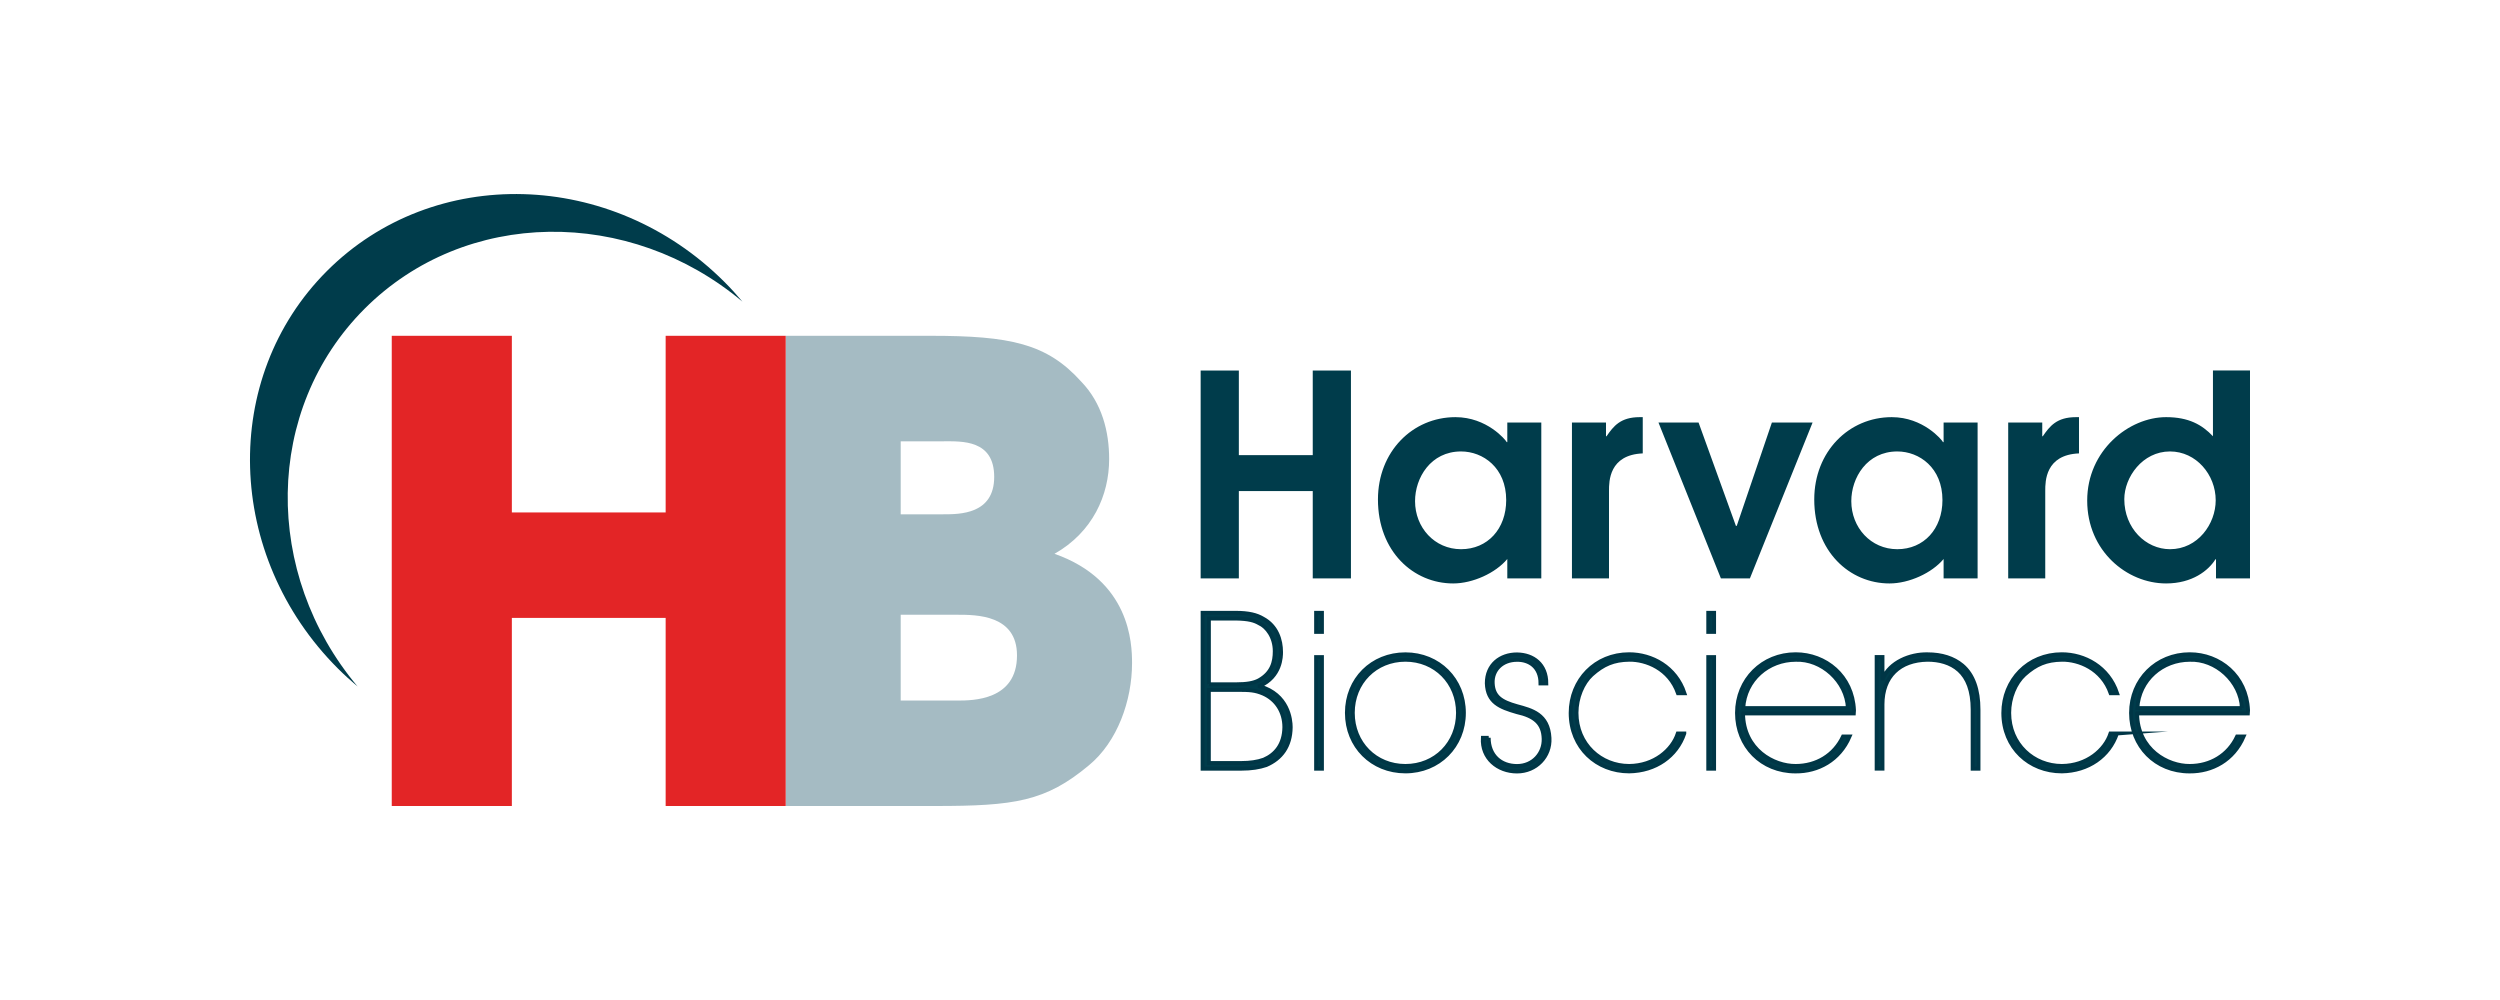
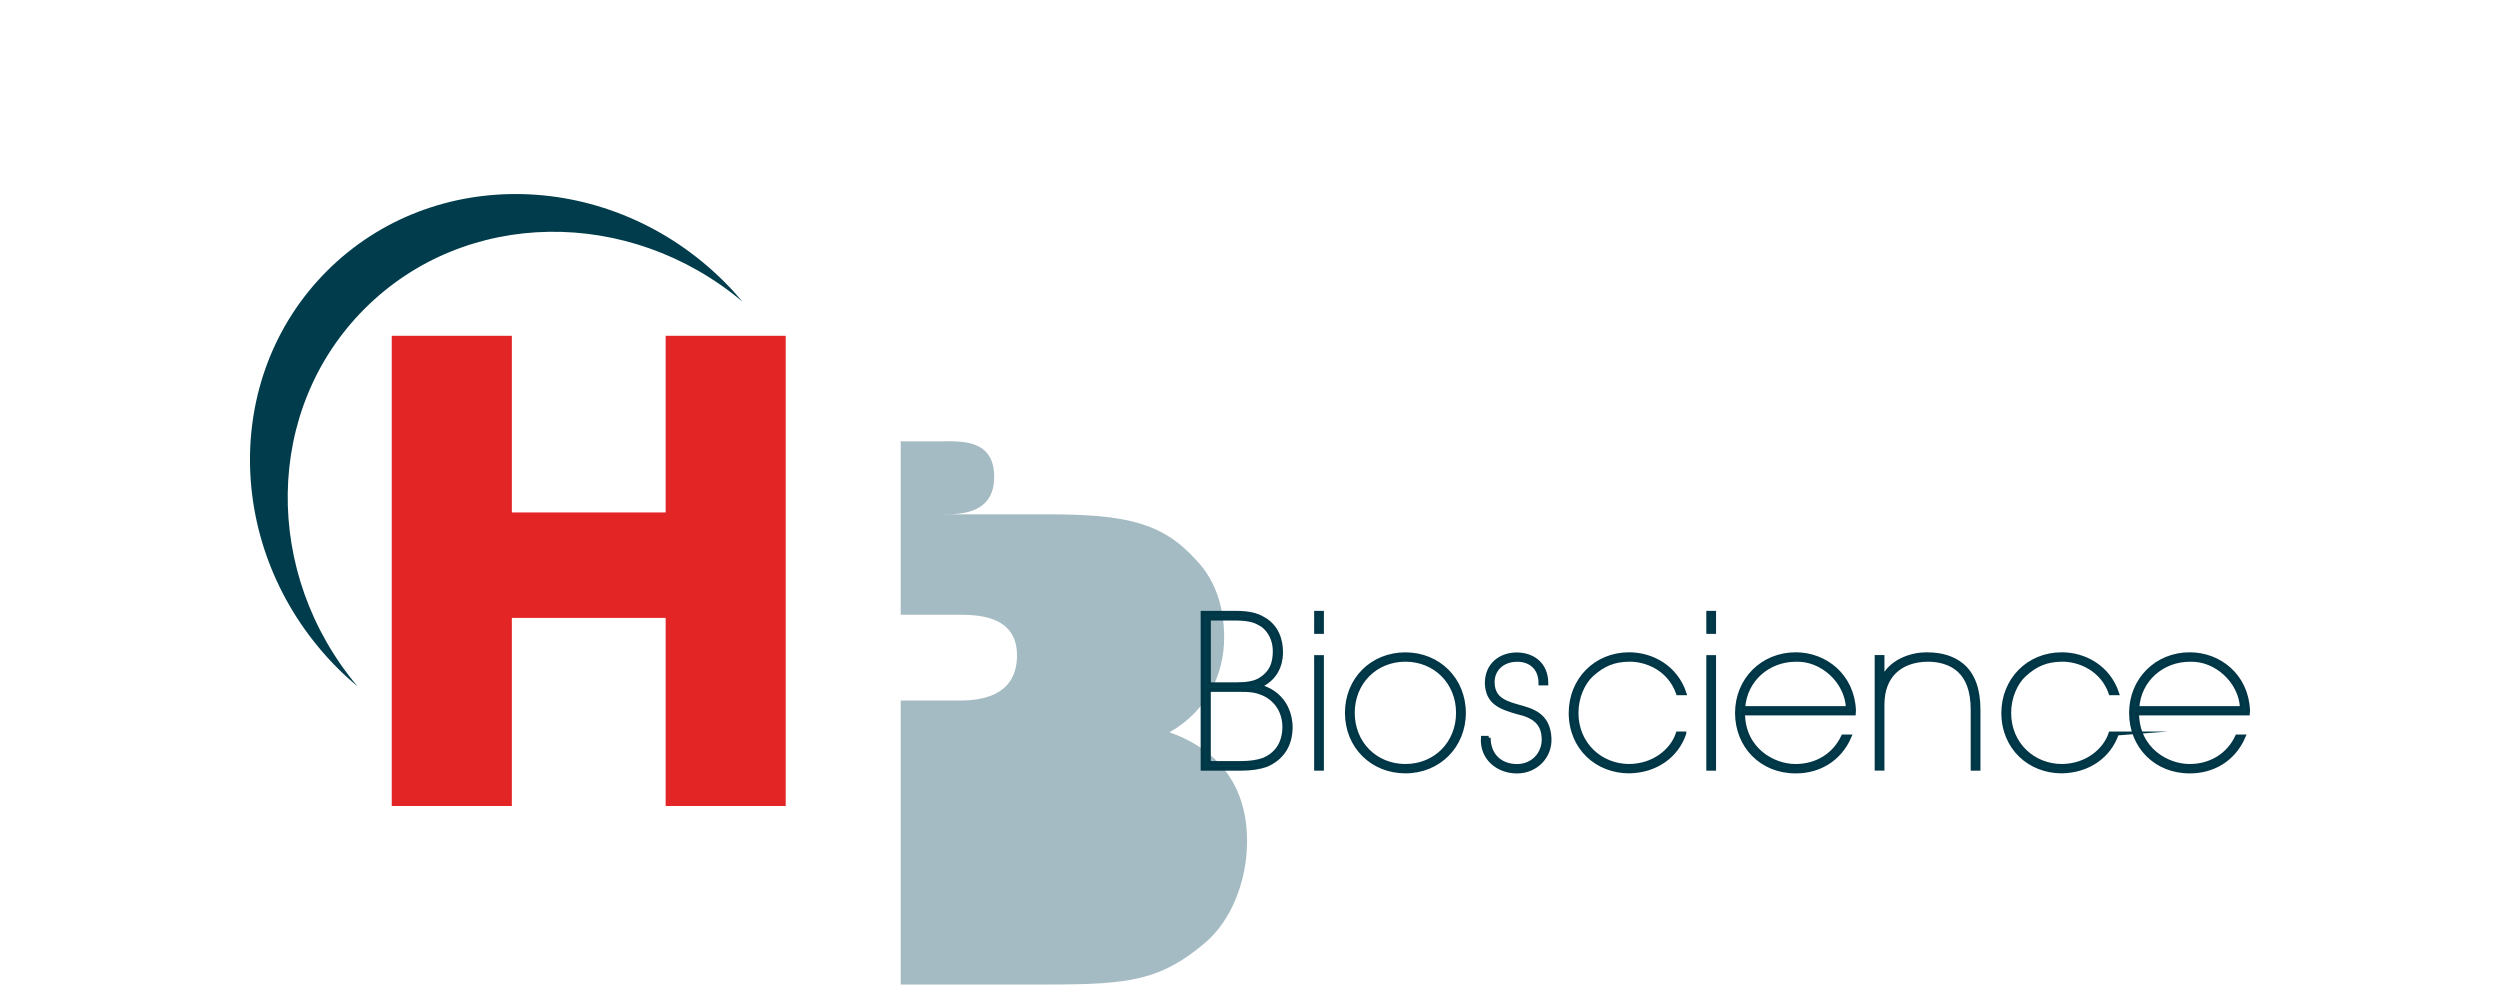
<svg xmlns="http://www.w3.org/2000/svg" viewBox="0 0 500 200">
  <defs>
    <style>
      .cls-1 {
        fill: none;
      }

      .cls-2, .cls-3 {
        fill: #003c4b;
      }

      .cls-3 {
        stroke: #003646;
        stroke-miterlimit: 33.5;
        stroke-width: .78px;
      }

      .cls-4 {
        fill: #e32526;
      }

      .cls-5 {
        fill: #a5bbc3;
      }
    </style>
  </defs>
  <g id="Capa_4" data-name="Capa 4">
    <rect class="cls-1" width="500" height="200" />
  </g>
  <g id="LOGOS_A_COLOR" data-name="LOGOS A COLOR">
    <g>
      <path id="path3081" class="cls-2" d="M72.93,61.74c20.15-20.14,52.97-20.4,75.56-1.41-1.13-1.35-2.33-2.67-3.6-3.94-22.56-22.56-58.15-23.54-79.5-2.19-21.35,21.35-20.37,56.94,2.19,79.5,1.27,1.27,2.59,2.46,3.94,3.6-18.99-22.59-18.74-55.41,1.41-75.56" />
-       <path id="path3093" class="cls-5" d="M180.14,140.11h11.32c3.05,0,11.94,0,11.94-9.03,0-8.13-8.13-8.13-11.94-8.13h-11.32v17.16ZM180.14,102.86h8.52c3.3,0,10.18,0,10.18-7.48s-6.48-7.12-10.18-7.12h-8.52v14.61ZM157.14,67.16h28.98c15.89,0,23.26,1.53,30.12,9.16,4.18,4.32,5.59,10.03,5.59,15.49,0,7.24-3.3,14.62-10.93,18.95,15.13,5.33,15.51,17.91,15.51,21.85,0,7.51-2.93,15.76-8.64,20.46-8.66,7.24-14.88,8.13-30.77,8.13h-29.86v-94.04h0Z" />
+       <path id="path3093" class="cls-5" d="M180.14,140.11h11.32c3.05,0,11.94,0,11.94-9.03,0-8.13-8.13-8.13-11.94-8.13h-11.32v17.16ZM180.14,102.86h8.52c3.3,0,10.18,0,10.18-7.48s-6.48-7.12-10.18-7.12h-8.52v14.61Zh28.98c15.89,0,23.26,1.53,30.12,9.16,4.18,4.32,5.59,10.03,5.59,15.49,0,7.24-3.3,14.62-10.93,18.95,15.13,5.33,15.51,17.91,15.51,21.85,0,7.51-2.93,15.76-8.64,20.46-8.66,7.24-14.88,8.13-30.77,8.13h-29.86v-94.04h0Z" />
      <path id="path3097" class="cls-4" d="M78.35,67.16h24.02v35.33h30.76v-35.33h24.01v94.04h-24.01v-37.62h-30.76v37.62h-24.02v-94.04h0Z" />
-       <path id="path3125" class="cls-2" d="M434,109.84c5.57,0,9.14-5.06,9.14-9.78,0-5.11-3.9-9.77-9.14-9.77-5.52,0-9.14,5.17-9.14,9.55,0,5.79,4.29,10,9.14,10M450,115.68h-6.8v-3.82h-.11c-1.39,2.24-4.63,4.83-9.87,4.83-7.86,0-15.78-6.52-15.78-16.57s8.36-16.69,15.78-16.69c4.52,0,7.19,1.52,9.37,3.82v-13.15h7.41v41.57h0ZM401.65,84.5h6.8v2.75h.11c1.39-2.02,2.79-3.82,6.63-3.82h.61v7.25c-6.75.28-6.75,5.62-6.75,7.47v17.53h-7.41v-31.18h0ZM379.46,90.29c-6.08,0-9.2,5.28-9.2,9.94,0,5.28,3.9,9.61,9.2,9.61s9.03-4.05,9.03-9.83c0-6.46-4.63-9.72-9.03-9.72M395.52,115.68h-6.8v-3.88c-2.34,2.81-6.91,4.89-10.82,4.89-7.97,0-15.05-6.4-15.05-16.8,0-9.55,6.91-16.46,15.5-16.46,6.3,0,10.04,4.55,10.26,5h.11v-3.93h6.8v31.18h0ZM331.68,84.5h8.03l7.47,20.67h.17l7.03-20.67h8.14l-12.54,31.18h-5.8l-12.49-31.18ZM314.4,84.5h6.8v2.75h.11c1.39-2.02,2.79-3.82,6.63-3.82h.61v7.25c-6.75.28-6.75,5.62-6.75,7.47v17.53h-7.41v-31.18h0ZM292.21,90.29c-6.08,0-9.2,5.28-9.2,9.94,0,5.28,3.9,9.61,9.2,9.61s9.03-4.05,9.03-9.83c0-6.46-4.63-9.72-9.03-9.72M308.26,115.68h-6.8v-3.88c-2.34,2.81-6.91,4.89-10.82,4.89-7.97,0-15.05-6.4-15.05-16.8,0-9.55,6.91-16.46,15.5-16.46,6.3,0,10.04,4.55,10.26,5h.11v-3.93h6.8v31.18h0ZM240.13,74.11h7.64v16.91h14.78v-16.91h7.64v41.57h-7.64v-17.47h-14.78v17.47h-7.64v-41.57Z" />
      <path id="path3201" class="cls-3" d="M448.39,141.61c-.25-5.39-5.24-9.86-10.44-9.65-5.49,0-10.15,4-10.48,9.65h20.92,0ZM427.42,142.7c.08,7.29,6.16,10.53,10.53,10.49,4.11,0,7.72-2.11,9.48-5.9h1.3c-2.05,4.76-6.33,7.04-10.82,7-6.79,0-11.7-5.06-11.7-11.72v.04c0-6.7,5.11-11.76,11.74-11.76,5.95,0,11.36,4.3,11.66,11.21l-.04.63h-22.14ZM448.39,141.61c-.25-5.39-5.24-9.86-10.44-9.65-5.49,0-10.15,4-10.48,9.65h20.92,0ZM427.42,142.7c.08,7.29,6.16,10.53,10.53,10.49,4.11,0,7.72-2.11,9.48-5.9h1.3c-2.05,4.76-6.33,7.04-10.82,7-6.79,0-11.7-5.06-11.7-11.72v.04c0-6.7,5.11-11.76,11.74-11.76,5.95,0,11.36,4.3,11.66,11.21l-.04.63h-22.14ZM423.39,146.7c-1.55,4.55-5.75,7.5-11.03,7.58-6.46,0-11.7-4.72-11.7-11.71v.04c0-6.61,4.95-11.76,11.7-11.76,4.53,0,9.31,2.53,11.07,7.8h-1.3c-1.72-4.93-6.37-6.74-9.73-6.7-3.14.04-5.2.93-7.5,2.99-1.8,1.64-3.06,4.59-3.06,7.63,0,6.32,4.87,10.62,10.53,10.62,5.03-.04,8.64-3.16,9.73-6.49h1.3ZM423.39,146.7c-1.55,4.55-5.75,7.5-11.03,7.58-6.46,0-11.7-4.72-11.7-11.71v.04c0-6.61,4.95-11.76,11.7-11.76,4.53,0,9.31,2.53,11.07,7.8h-1.3c-1.72-4.93-6.37-6.74-9.73-6.7-3.14.04-5.2.93-7.5,2.99-1.8,1.64-3.06,4.59-3.06,7.63,0,6.32,4.87,10.62,10.53,10.62,5.03-.04,8.64-3.16,9.73-6.49h1.3ZM376.5,135.71h.08c1.38-3.24,5.41-4.93,8.93-4.85,2.85,0,5.2.76,6.96,2.23,2.18,1.85,3.23,4.85,3.23,8.85v11.8h-1.17v-11.8c0-3.88-1.05-6.36-2.72-7.88-1.72-1.56-4.03-2.11-6.29-2.11-5.58.08-9.02,3.33-9.02,8.93v12.85h-1.17v-22.33h1.17v4.3ZM376.5,135.71h.08c1.38-3.24,5.41-4.93,8.93-4.85,2.85,0,5.2.76,6.96,2.23,2.18,1.85,3.23,4.85,3.23,8.85v11.8h-1.17v-11.8c0-3.88-1.05-6.36-2.72-7.88-1.72-1.56-4.03-2.11-6.29-2.11-5.58.08-9.02,3.33-9.02,8.93v12.85h-1.17v-22.33h1.17v4.3ZM369.58,141.61c-.25-5.39-5.24-9.86-10.44-9.65-5.49,0-10.15,4-10.49,9.65h20.92ZM348.61,142.7c.08,7.29,6.16,10.53,10.53,10.49,4.11,0,7.71-2.11,9.48-5.9h1.3c-2.05,4.76-6.33,7.04-10.82,7-6.79,0-11.7-5.06-11.7-11.72v.04c0-6.7,5.11-11.76,11.74-11.76,5.95,0,11.36,4.3,11.66,11.21l-.04.63h-22.14ZM369.58,141.61c-.25-5.39-5.24-9.86-10.44-9.65-5.49,0-10.15,4-10.49,9.65h20.92ZM348.61,142.7c.08,7.29,6.16,10.53,10.53,10.49,4.11,0,7.71-2.11,9.48-5.9h1.3c-2.05,4.76-6.33,7.04-10.82,7-6.79,0-11.7-5.06-11.7-11.72v.04c0-6.7,5.11-11.76,11.74-11.76,5.95,0,11.36,4.3,11.66,11.21l-.04.63h-22.14ZM342.82,153.74h-1.17v-22.33h1.17v22.33ZM342.82,126.39h-1.17v-3.83h1.17v3.83ZM336.86,146.7c-1.55,4.55-5.74,7.5-11.03,7.58-6.46,0-11.7-4.72-11.7-11.71v.04c0-6.61,4.95-11.76,11.7-11.76,4.53,0,9.31,2.53,11.07,7.8h-1.3c-1.72-4.93-6.37-6.74-9.73-6.7-3.14.04-5.2.93-7.51,2.99-1.8,1.64-3.06,4.59-3.06,7.63,0,6.32,4.87,10.62,10.53,10.62,5.03-.04,8.64-3.16,9.73-6.49h1.3ZM336.86,146.7c-1.55,4.55-5.74,7.5-11.03,7.58-6.46,0-11.7-4.72-11.7-11.71v.04c0-6.61,4.95-11.76,11.7-11.76,4.53,0,9.31,2.53,11.07,7.8h-1.3c-1.72-4.93-6.37-6.74-9.73-6.7-3.14.04-5.2.93-7.51,2.99-1.8,1.64-3.06,4.59-3.06,7.63,0,6.32,4.87,10.62,10.53,10.62,5.03-.04,8.64-3.16,9.73-6.49h1.3ZM297.74,147.55c0,3.58,2.43,5.65,5.66,5.65s5.41-2.53,5.33-5.43c-.08-3.08-1.76-4.55-5.37-5.35-3.35-.97-5.87-1.94-6-5.77,0-3.71,2.72-5.77,6.04-5.77,3.23.04,5.87,1.98,5.87,5.81h-1.17c0-3.37-2.31-4.76-4.7-4.72-2.98,0-4.99,2.02-4.86,4.68.13,2.7,1.72,3.71,4.86,4.59,2.94.8,6.25,1.6,6.5,6.36.21,3.67-2.68,6.7-6.5,6.7s-7.09-2.65-6.83-6.74h1.17ZM297.74,147.55c0,3.58,2.43,5.65,5.66,5.65s5.41-2.53,5.33-5.43c-.08-3.08-1.76-4.55-5.37-5.35-3.35-.97-5.87-1.94-6-5.77,0-3.71,2.72-5.77,6.04-5.77,3.23.04,5.87,1.98,5.87,5.81h-1.17c0-3.37-2.31-4.76-4.7-4.72-2.98,0-4.99,2.02-4.86,4.68.13,2.7,1.72,3.71,4.86,4.59,2.94.8,6.25,1.6,6.5,6.36.21,3.67-2.68,6.7-6.5,6.7s-7.09-2.65-6.83-6.74h1.17ZM281.08,153.19c6,0,10.52-4.55,10.52-10.62s-4.53-10.62-10.52-10.62-10.52,4.55-10.52,10.62,4.53,10.62,10.52,10.62ZM281.08,130.86c6.67,0,11.7,5.06,11.7,11.71s-5.03,11.71-11.7,11.71-11.7-5.01-11.7-11.71,5.03-11.71,11.7-11.71ZM281.08,153.19c6,0,10.52-4.55,10.52-10.62s-4.53-10.62-10.52-10.62-10.52,4.55-10.52,10.62,4.53,10.62,10.52,10.62M281.08,130.86c6.67,0,11.7,5.06,11.7,11.71s-5.03,11.71-11.7,11.71-11.7-5.01-11.7-11.71,5.03-11.71,11.7-11.71M264.39,153.74h-1.17v-22.33h1.17v22.33ZM264.39,126.39h-1.17v-3.83h1.17v3.83ZM241.78,152.6h6.54c1.63,0,3.18-.21,4.44-.67,2.35-1.01,4.07-3.03,4.11-6.49,0-3.12-1.64-5.56-4.2-6.7-1.68-.72-2.77-.76-5.28-.76h-5.62v14.62h0ZM241.78,136.85h5.62c1.84,0,3.31-.21,4.4-.8,2.6-1.47,3.15-3.62,3.15-5.81,0-2.82-1.55-4.89-3.15-5.6-.88-.51-2.01-.89-4.7-.93h-5.32v13.15h0ZM247.11,122.56c2.64,0,4.24.42,5.45,1.14,2.85,1.52,3.65,4.38,3.65,6.7,0,.84,0,4.89-4.28,6.79v.08c5.74,1.64,6.21,6.7,6.21,8.17-.04,3.83-1.89,6.28-4.91,7.58-1.34.46-2.98.72-4.95.72h-7.76v-31.18h6.58ZM241.78,152.6h6.54c1.63,0,3.18-.21,4.44-.67,2.35-1.01,4.07-3.03,4.11-6.49,0-3.12-1.64-5.56-4.2-6.7-1.68-.72-2.77-.76-5.28-.76h-5.62v14.62h0ZM241.78,136.85h5.62c1.84,0,3.31-.21,4.4-.8,2.6-1.47,3.15-3.62,3.15-5.81,0-2.82-1.55-4.89-3.15-5.6-.88-.51-2.01-.89-4.7-.93h-5.32v13.15h0ZM247.11,122.56c2.64,0,4.24.42,5.45,1.14,2.85,1.52,3.65,4.38,3.65,6.7,0,.84,0,4.89-4.28,6.79v.08c5.74,1.64,6.21,6.7,6.21,8.17-.04,3.83-1.89,6.28-4.91,7.58-1.34.46-2.98.72-4.95.72h-7.76v-31.18h6.58Z" />
    </g>
  </g>
</svg>